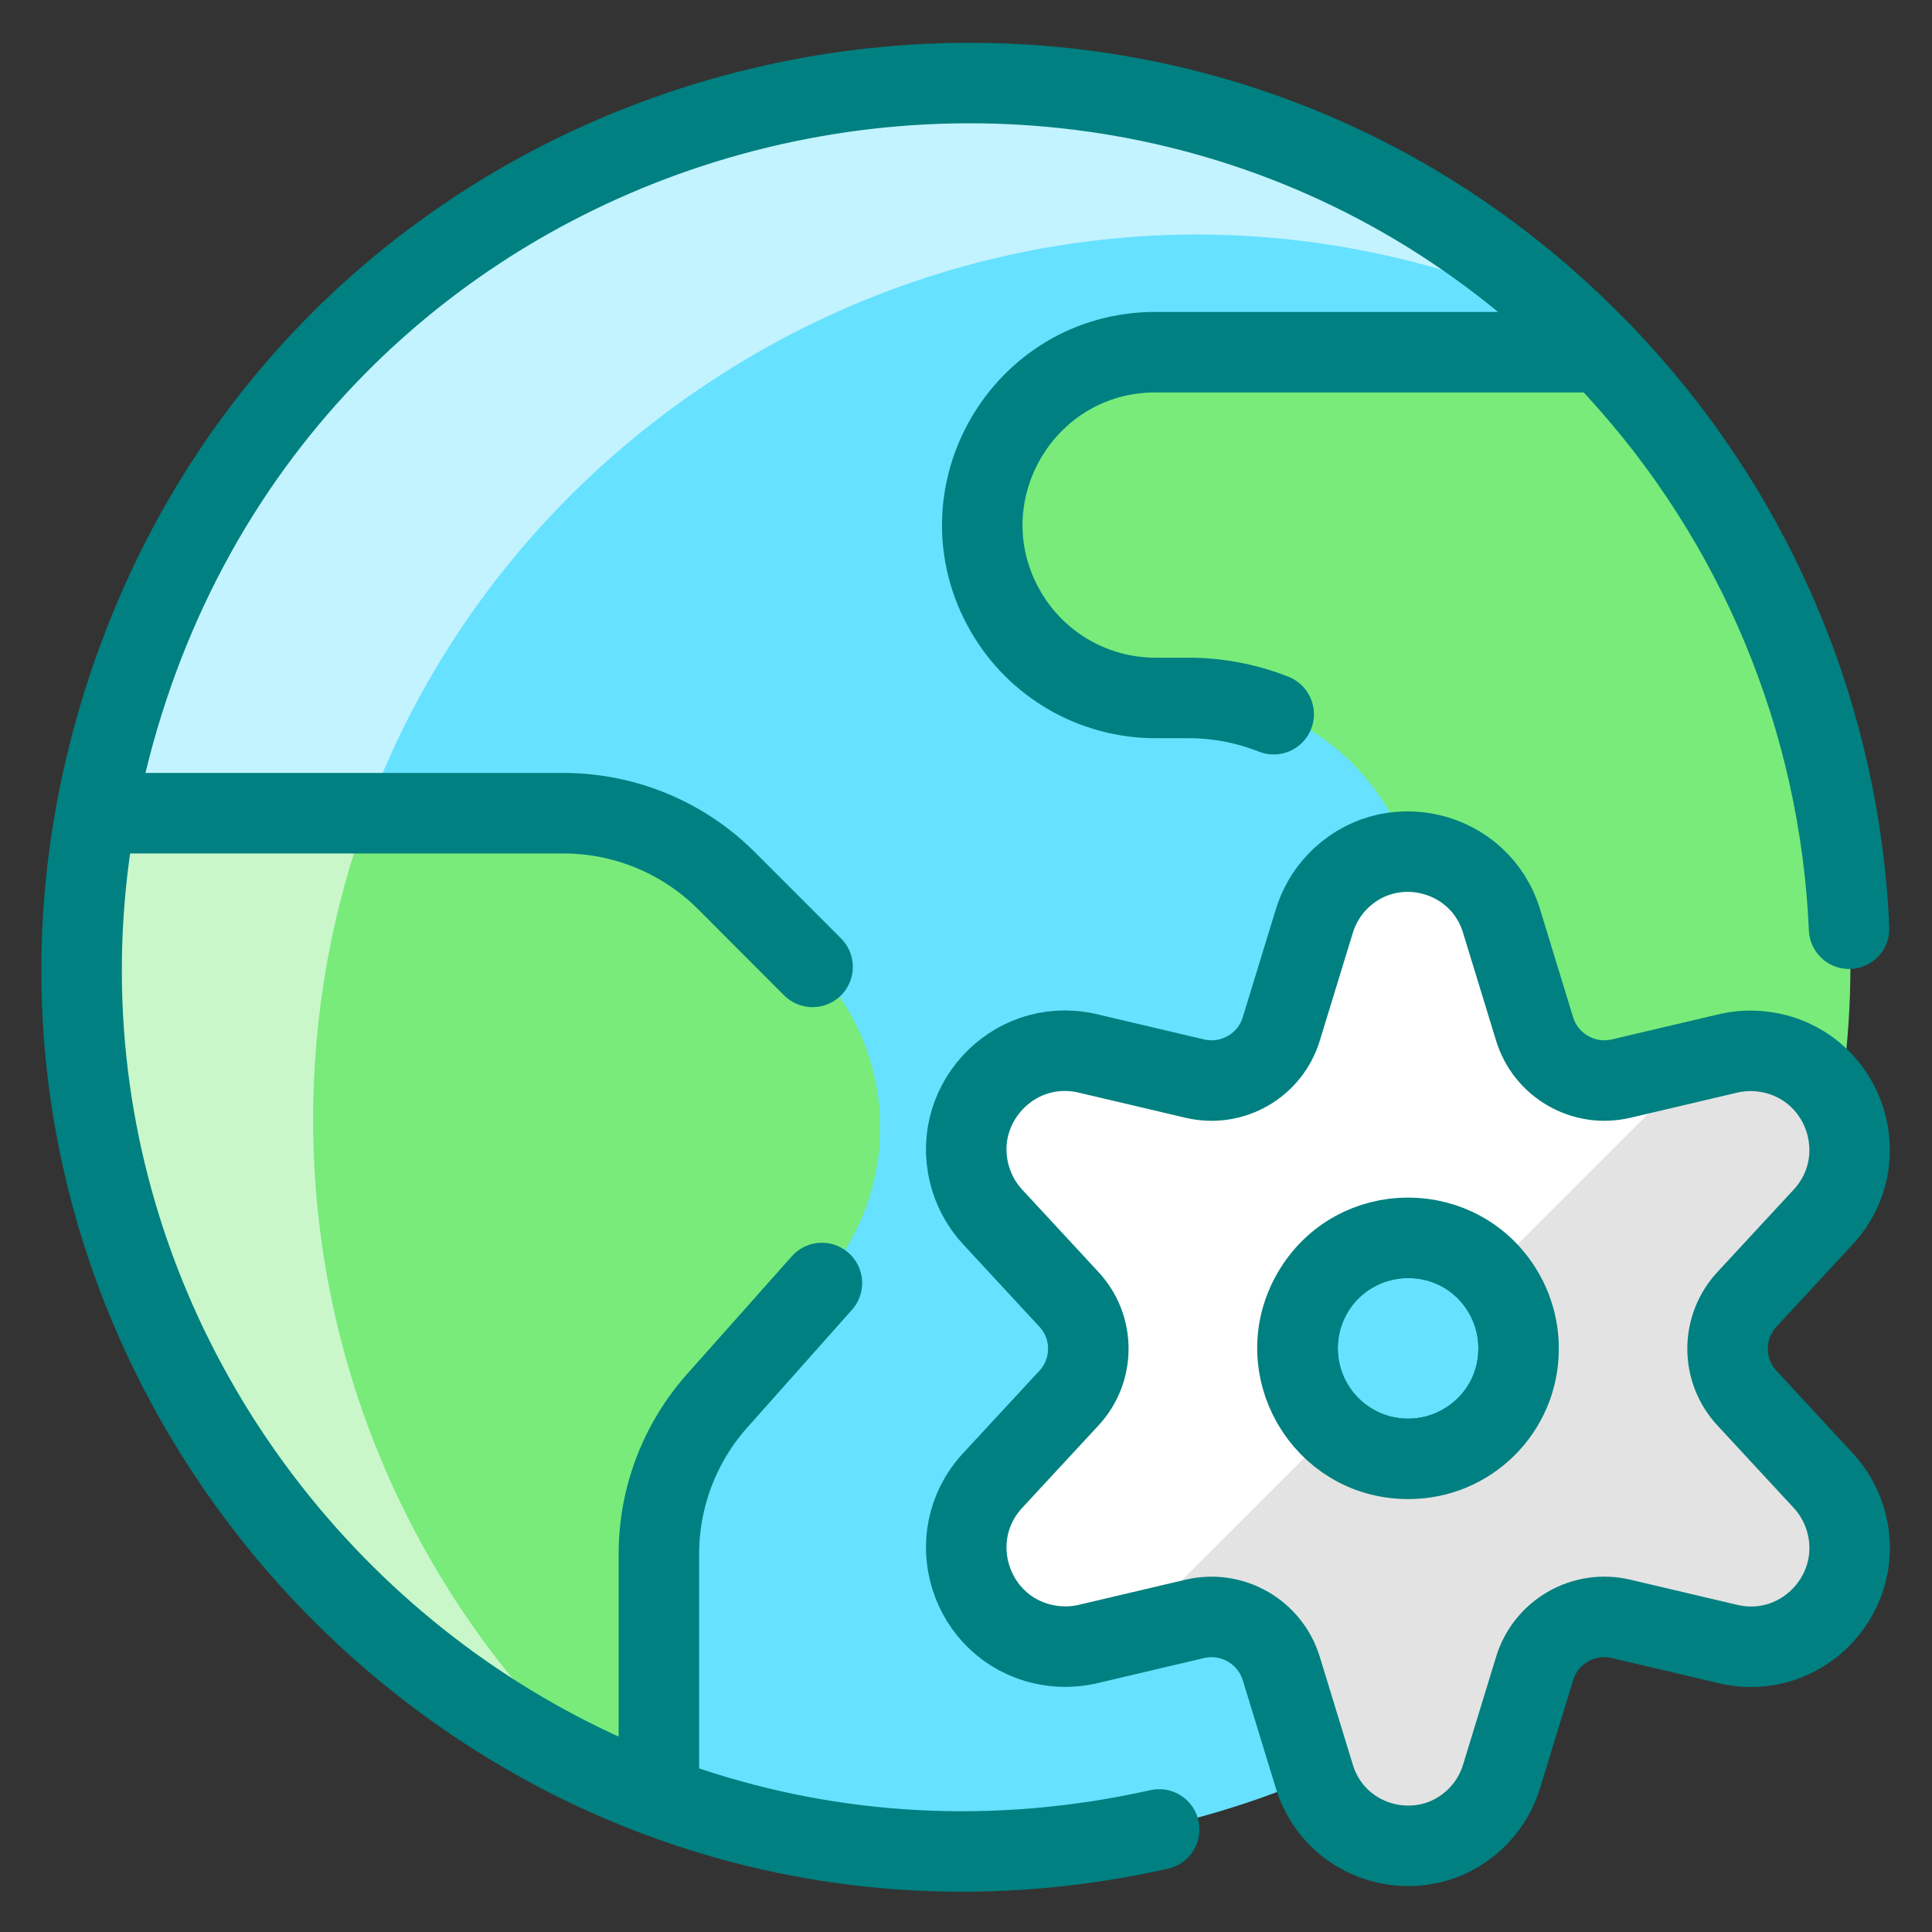
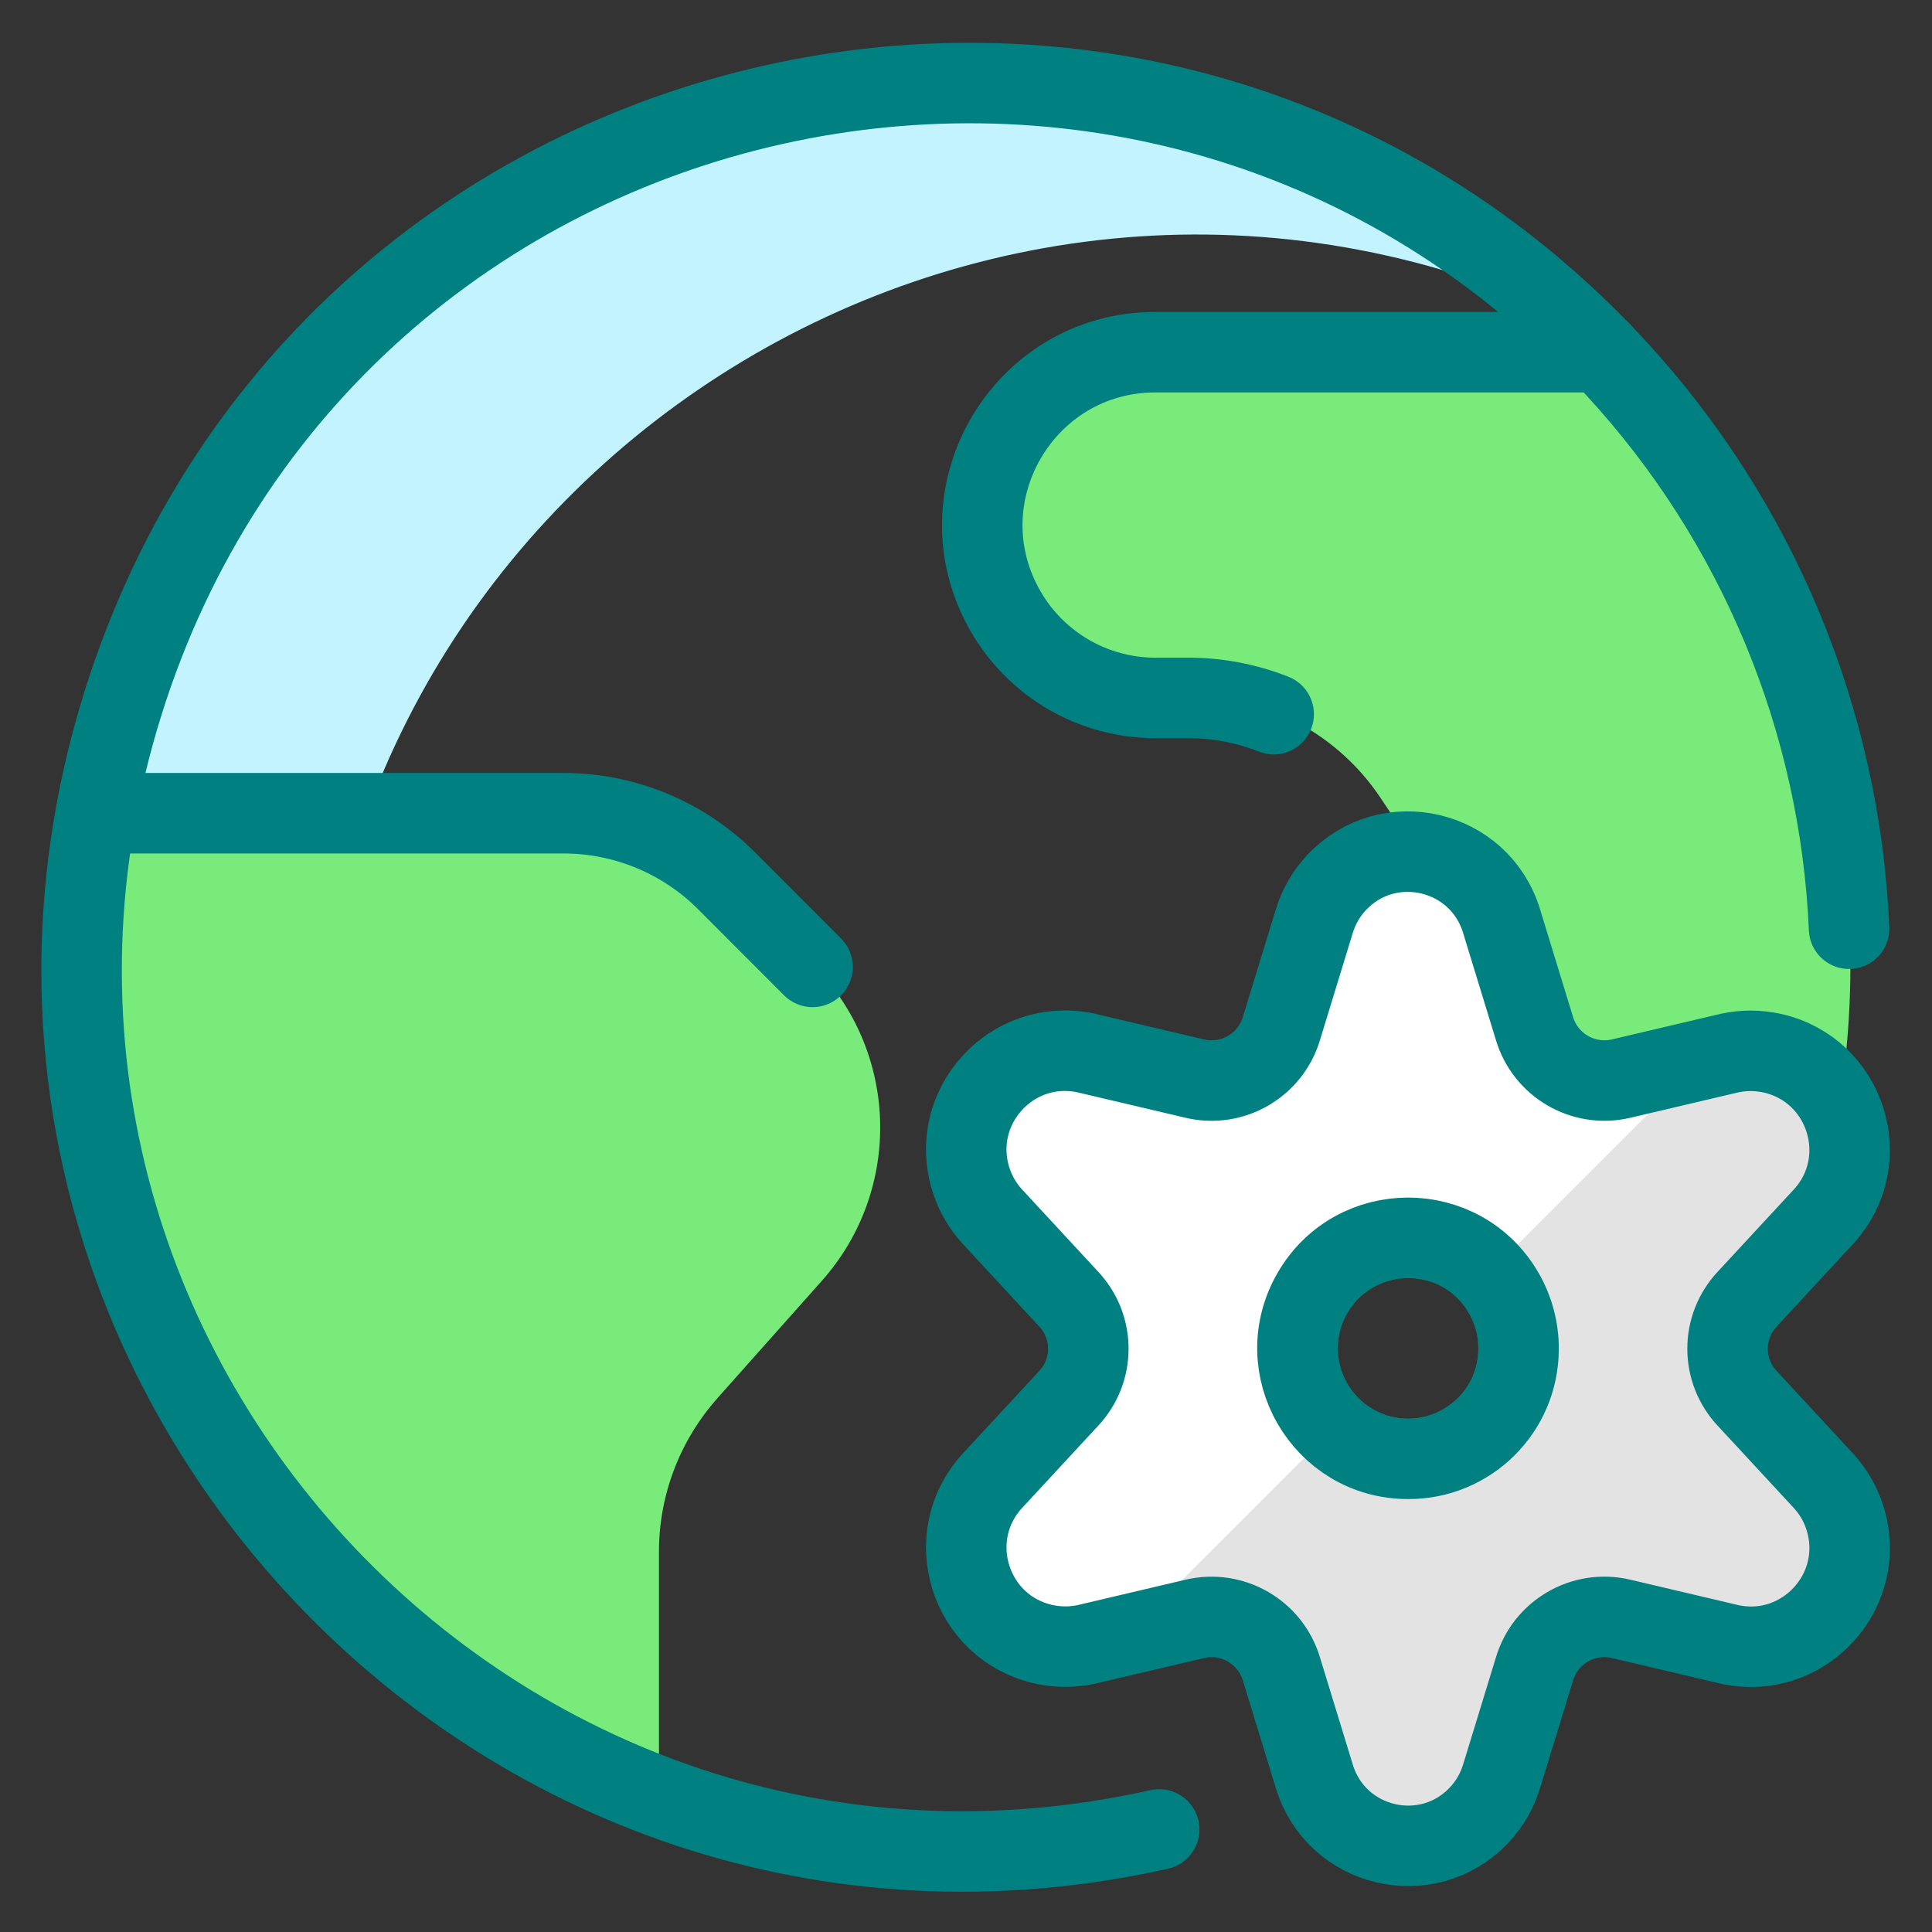
<svg xmlns="http://www.w3.org/2000/svg" fill="none" viewBox="0 0 24 24" id="Earth-Setting--Streamline-Ultimate" height="24" width="24">
  <rect x="0" y="0" width="24" height="24" fill="#333333" stroke="none" />
  <desc>
    Earth Setting Streamline Icon: https://streamlinehq.com
  </desc>
  <g clip-path="url(#a)">
-     <path fill="#66e1ff" d="M12.004 22.959c6.062 0 10.977 -4.915 10.977 -10.977 0 -6.062 -4.915 -10.977 -10.977 -10.977 -6.062 0 -10.977 4.915 -10.977 10.977 0 6.062 4.915 10.977 10.977 10.977Z" stroke-width="1" />
    <path fill="#c2f3ff" d="M3.891 13.905C3.889 5.89 12.2 0.576 19.475 3.94 13.282 -1.809 3.188 1.303 1.306 9.541 0.151 14.596 2.691 19.769 7.397 21.947c-2.238 -2.075 -3.509 -4.99 -3.506 -8.042Z" stroke-width="1" />
    <path fill="#78eb7b" d="M12.392 5.62c-0.631 1.42 0.408 3.02 1.962 3.02h0.412c0.959 -0.001 1.855 0.477 2.386 1.275L19.27 13.093c0.532 0.797 1.428 1.276 2.386 1.274h1.07c0.799 -3.604 -0.265 -7.369 -2.832 -10.022H14.358c-0.85 -0.001 -1.621 0.498 -1.966 1.275Z" stroke-width="1" />
    <path fill="#78eb7b" d="m8.909 17.372 1.301 -1.462c1.008 -1.133 0.958 -2.857 -0.115 -3.929l-1.07 -1.07c-0.537 -0.538 -1.266 -0.84 -2.025 -0.84H1.193C0.273 15.294 3.215 20.428 8.186 22.276v-3.001c0 -0.701 0.258 -1.379 0.724 -1.903Z" stroke-width="1" />
-     <path fill="#c9f7ca" d="M3.89 13.905c-0.001 -1.309 0.232 -2.607 0.688 -3.833H1.193C0.33 14.979 2.876 19.852 7.397 21.946c-2.239 -2.074 -3.51 -4.989 -3.507 -8.041Z" stroke-width="1" />
    <path stroke="#008080" stroke-linecap="round" stroke-linejoin="round" d="M14.4 22.726C6.153 24.57 -0.997 16.796 1.529 8.732 4.054 0.669 14.362 -1.637 20.083 4.582c1.752 1.905 2.775 4.368 2.887 6.955" stroke-width="1" />
-     <path stroke="#008080" stroke-linecap="round" stroke-linejoin="round" d="m10.21 15.938 -1.301 1.463c-0.466 0.524 -0.724 1.201 -0.724 1.902v3.001" stroke-width="1" />
    <path stroke="#008080" stroke-linecap="round" stroke-linejoin="round" d="M1.192 10.102H6.999c0.76 -0 1.488 0.301 2.025 0.838l1.07 1.071" stroke-width="1" />
    <path stroke="#008080" stroke-linecap="round" stroke-linejoin="round" d="M19.889 4.375h-5.536c-1.653 -0 -2.687 1.79 -1.86 3.221 0.384 0.665 1.093 1.074 1.86 1.074h0.412c0.362 0 0.72 0.069 1.057 0.202" stroke-width="1" />
    <path stroke="#008080" stroke-linecap="round" stroke-linejoin="round" d="M18.865 16.76c-0.008 1.056 -1.157 1.708 -2.068 1.173 -0.911 -0.535 -0.901 -1.856 0.018 -2.377 0.206 -0.117 0.44 -0.179 0.677 -0.179 0.764 -0.005 1.384 0.619 1.373 1.383Z" stroke-width="1" />
    <path fill="#e3e3e3" d="M21.708 17.375c-0.33 -0.348 -0.33 -0.893 0 -1.241l0.945 -1.021c0.639 -0.697 0.284 -1.825 -0.639 -2.03 -0.173 -0.038 -0.352 -0.039 -0.526 -0.002l-1.351 0.318c-0.468 0.109 -0.939 -0.165 -1.076 -0.625l-0.407 -1.329c-0.27 -0.896 -1.408 -1.164 -2.049 -0.483 -0.129 0.137 -0.224 0.302 -0.279 0.483l-0.407 1.329c-0.136 0.46 -0.608 0.735 -1.076 0.625l-1.351 -0.318c-0.924 -0.2 -1.718 0.676 -1.429 1.577 0.054 0.169 0.144 0.324 0.264 0.455l0.945 1.021c0.33 0.348 0.33 0.893 0 1.241l-0.945 1.021c-0.639 0.697 -0.284 1.825 0.639 2.03 0.173 0.038 0.352 0.039 0.526 0.002l1.351 -0.318c0.468 -0.109 0.939 0.165 1.076 0.625l0.407 1.329c0.27 0.896 1.408 1.164 2.049 0.483 0.129 -0.137 0.224 -0.302 0.279 -0.483l0.407 -1.329c0.136 -0.46 0.608 -0.735 1.076 -0.625l1.351 0.318c0.924 0.2 1.718 -0.676 1.429 -1.577 -0.054 -0.169 -0.144 -0.324 -0.264 -0.455l-0.945 -1.021Zm-4.216 0.747c-1.056 -0 -1.717 -1.144 -1.189 -2.059 0.528 -0.915 1.849 -0.915 2.377 0 0.122 0.212 0.186 0.452 0.184 0.697 -0.002 0.756 -0.617 1.366 -1.373 1.362Z" stroke-width="1" />
    <path fill="#ffffff" d="M20.138 13.4c-0.468 0.109 -0.939 -0.165 -1.076 -0.625l-0.407 -1.329c-0.27 -0.896 -1.408 -1.164 -2.049 -0.482 -0.129 0.137 -0.224 0.302 -0.279 0.482l-0.407 1.329c-0.136 0.46 -0.608 0.735 -1.076 0.625l-1.351 -0.318c-0.924 -0.2 -1.718 0.676 -1.429 1.577 0.054 0.169 0.144 0.324 0.264 0.455l0.945 1.021c0.33 0.348 0.33 0.893 0 1.241l-0.945 1.021c-0.639 0.697 -0.284 1.824 0.639 2.03 0.173 0.038 0.352 0.039 0.526 0.002l0.51 -0.12 2.556 -2.555c-0.28 -0.254 -0.441 -0.614 -0.442 -0.992 -0.004 -0.99 1.01 -1.659 1.919 -1.266 0.172 0.076 0.326 0.188 0.452 0.327l2.661 -2.66 -1.014 0.238Z" stroke-width="1" />
    <path stroke="#008080" stroke-linecap="round" stroke-linejoin="round" d="M21.708 17.375c-0.33 -0.348 -0.33 -0.893 0 -1.241l0.945 -1.021c0.639 -0.697 0.284 -1.825 -0.639 -2.03 -0.173 -0.038 -0.352 -0.039 -0.526 -0.002l-1.351 0.318c-0.468 0.109 -0.939 -0.165 -1.076 -0.625l-0.407 -1.329c-0.27 -0.896 -1.408 -1.164 -2.049 -0.483 -0.129 0.137 -0.224 0.302 -0.279 0.483l-0.407 1.329c-0.136 0.46 -0.608 0.735 -1.076 0.625l-1.351 -0.318c-0.924 -0.2 -1.718 0.676 -1.429 1.577 0.054 0.169 0.144 0.324 0.264 0.455l0.945 1.021c0.33 0.348 0.33 0.893 0 1.241l-0.945 1.021c-0.639 0.697 -0.284 1.825 0.639 2.03 0.173 0.038 0.352 0.039 0.526 0.002l1.351 -0.318c0.468 -0.109 0.939 0.165 1.076 0.625l0.407 1.329c0.27 0.896 1.408 1.164 2.049 0.483 0.129 -0.137 0.224 -0.302 0.279 -0.483l0.407 -1.329c0.136 -0.46 0.608 -0.735 1.076 -0.625l1.351 0.318c0.924 0.2 1.718 -0.676 1.429 -1.577 -0.054 -0.169 -0.144 -0.324 -0.264 -0.455l-0.945 -1.021Zm-4.216 0.747c-1.056 -0 -1.717 -1.144 -1.189 -2.059 0.528 -0.915 1.849 -0.915 2.377 0 0.122 0.212 0.186 0.452 0.184 0.697 -0.002 0.756 -0.617 1.366 -1.373 1.362Z" stroke-width="1" />
  </g>
  <defs>
    <clipPath id="a">
      <path fill="#ffffff" d="M0 0h24v24H0z" stroke-width="1" />
    </clipPath>
  </defs>
</svg>